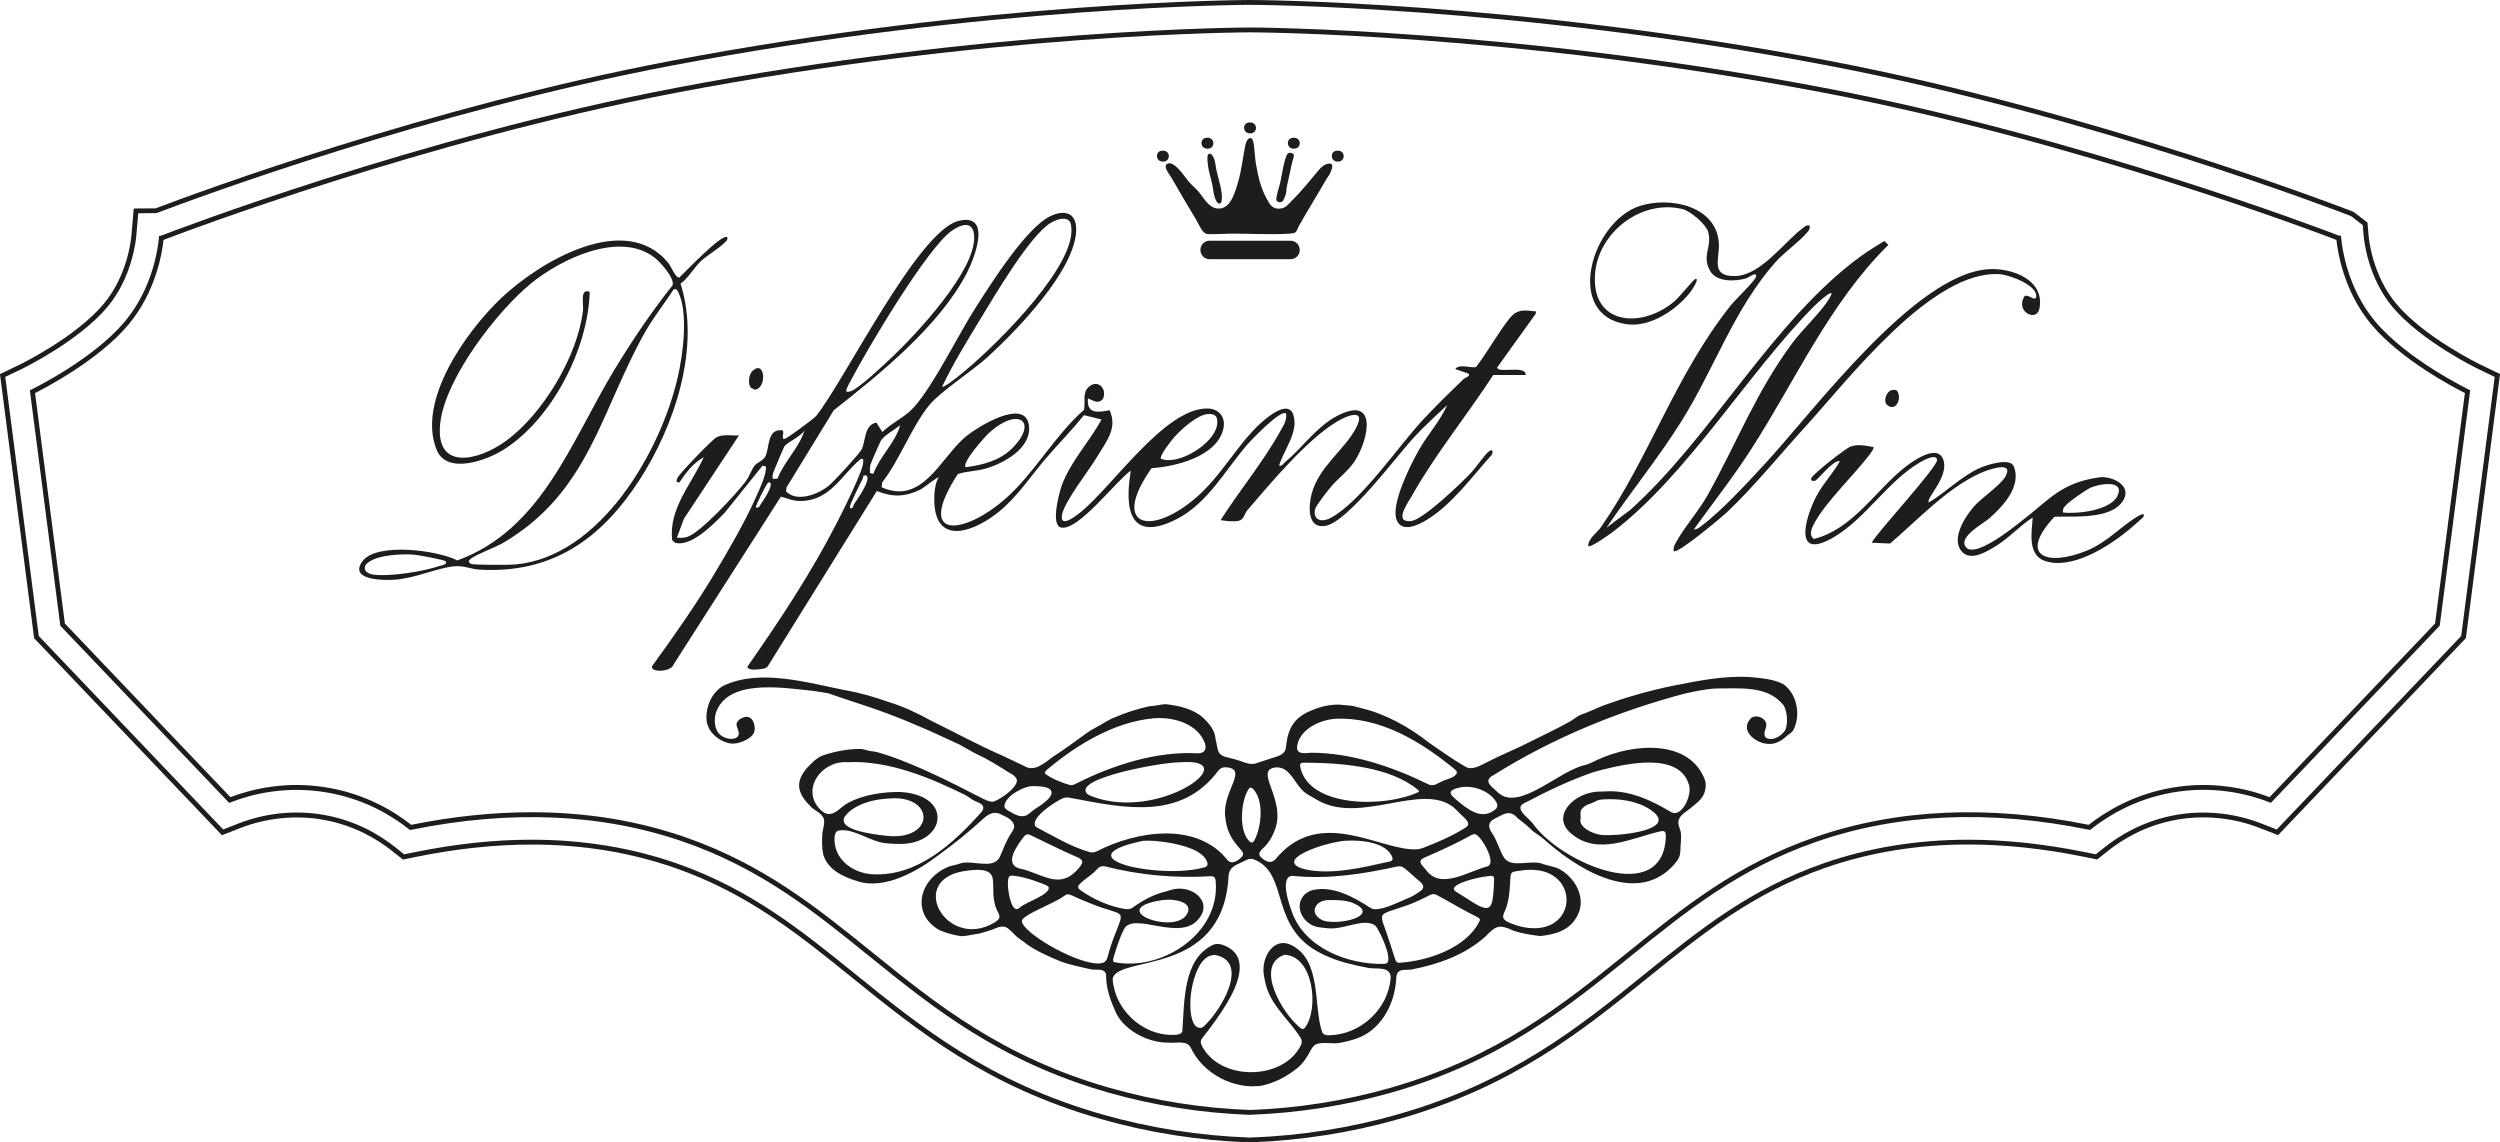
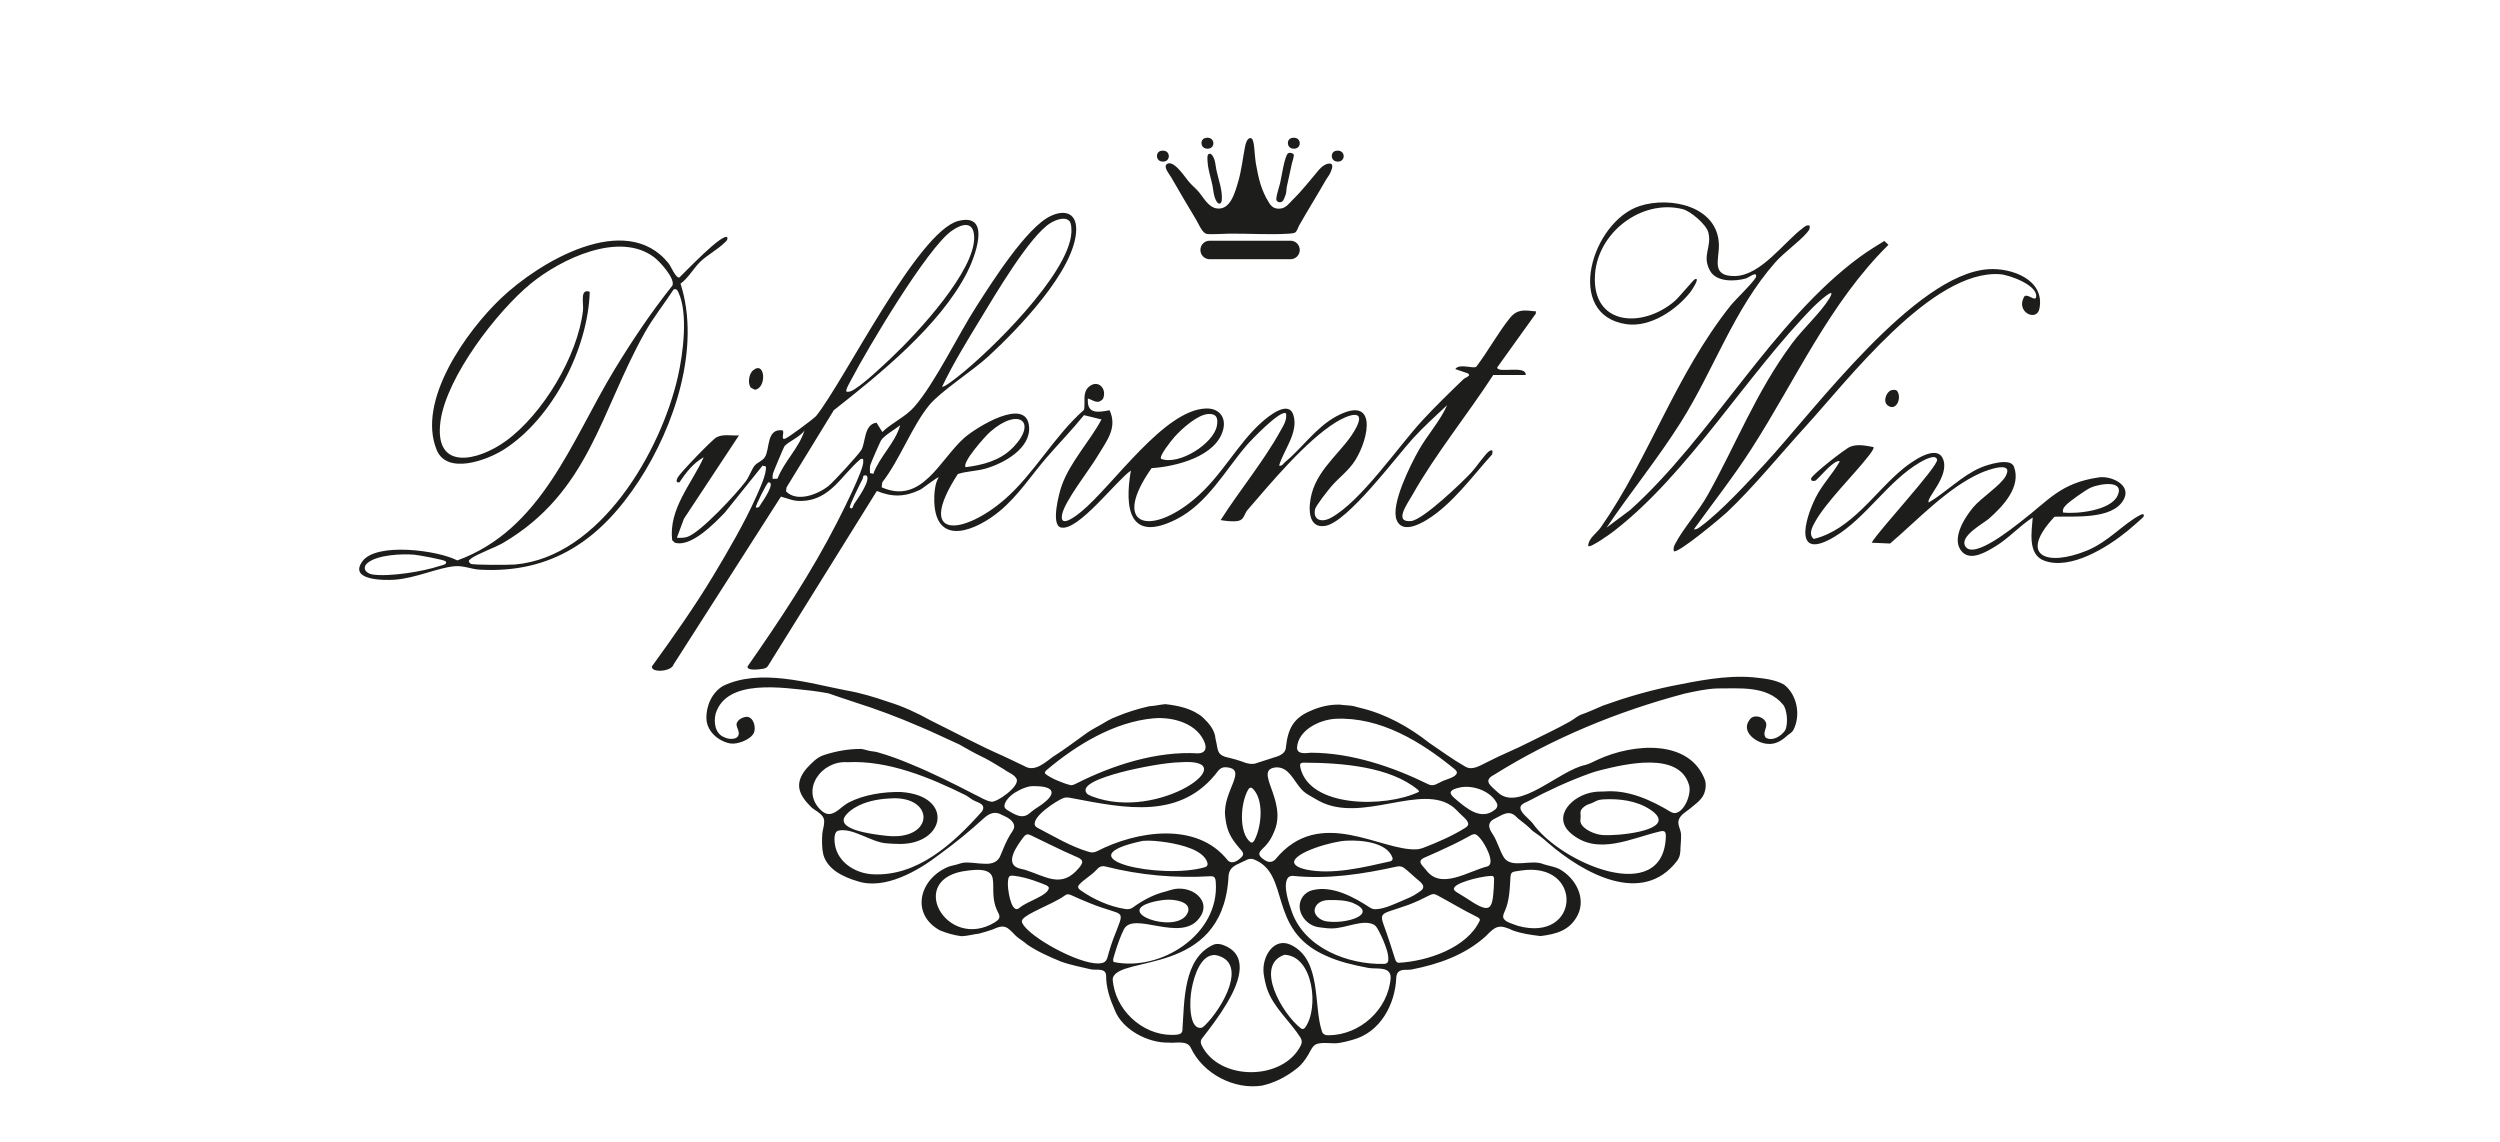
<svg xmlns="http://www.w3.org/2000/svg" id="uuid-6de73dcb-40a1-422d-859c-7de104c12f40" viewBox="0 0 75.35 34.432">
  <g id="uuid-cc799097-b9d7-4021-8634-b4a24e3dfb76">
    <g id="uuid-351ce3a0-0069-4220-814f-e3d3386a3054">
-       <path d="M37.678,34.432l-.036-.001c-1.52-.056-3.019-.292-4.457-.702-3.447-.983-5.511-2.651-7.507-4.265-1.619-1.308-3.148-2.544-5.345-3.308-1.336-.465-2.784-.701-4.304-.701-1.104,0-2.273.124-3.472.368l-.413.084-.33-.262c-.421-.336-1.124-.771-2.079-.939-.827-.145-1.703-.055-2.483.248l-.563.22-.034-.036-5.626-5.902-1.03-7.961.588-.282c.017-.008,1.691-.82,2.541-1.837.711-.85.822-1.927.832-2.047l.071-.824.658-.005c1.34-.509,8.223-3.054,15.53-4.445C29.734.021,37.597,0,37.675,0c.078,0,7.941.021,17.455,1.833,7.939,1.512,15.611,4.476,15.688,4.506l.129.054.408.314.035.4c.01.12.122,1.197.832,2.047.851,1.018,2.525,1.829,2.542,1.837l.587.283-1.029,7.96-.017.017-5.643,5.921-.563-.22c-.779-.303-1.656-.393-2.483-.248-.955.168-1.658.604-2.079.939l-.329.262-.413-.084c-1.2-.244-2.368-.368-3.472-.368-1.52,0-2.968.236-4.304.701-2.197.765-3.726,2-5.345,3.308-1.997,1.614-4.061,3.282-7.507,4.265-1.438.41-2.937.646-4.456.702l-.03.001h0ZM16.029,25.309c1.537,0,3.001.239,4.352.709,2.221.773,3.76,2.016,5.389,3.333,1.985,1.604,4.037,3.263,7.455,4.238,1.426.407,2.914.641,4.422.696h.055c1.508-.055,2.995-.289,4.422-.696,3.418-.975,5.47-2.634,7.455-4.238,1.629-1.317,3.168-2.56,5.389-3.333,1.351-.47,2.816-.709,4.352-.709,1.114,0,2.292.125,3.501.371l.346.07.276-.22c.435-.346,1.16-.795,2.145-.969.853-.15,1.757-.057,2.561.256l.472.184,5.559-5.832,1.01-7.808-.491-.237c-.017-.008-1.716-.829-2.591-1.875-.739-.884-.855-2.003-.866-2.128l-.029-.336-.349-.269-.101-.04c-.076-.03-7.736-2.989-15.662-4.499C45.603.167,37.754.146,37.675.146c-.078,0-7.928.021-17.427,1.83-7.318,1.394-14.21,3.946-15.518,4.443l-.025.005-.538.004-.06.692c-.011.125-.126,1.244-.866,2.128-.873,1.045-2.573,1.867-2.59,1.875l-.493.237,1.01,7.808,5.559,5.832.472-.184c.804-.313,1.708-.406,2.561-.256.985.173,1.71.623,2.145.969l.276.22.346-.07c1.209-.246,2.387-.371,3.501-.371" fill="#1d1d1b" />
-       <path d="M37.678,33.602c-1.459-.053-2.892-.279-4.265-.67-3.284-.937-5.282-2.551-7.213-4.112-1.677-1.355-3.26-2.635-5.594-3.447-2.448-.852-5.211-.974-8.214-.362l-.033.007-.027-.021c-.497-.396-1.325-.909-2.452-1.107-1.24-.218-2.276.038-2.927.292l-.046.018-.034-.036-5.055-5.304-.918-7.097.048-.023c.018-.009,1.854-.899,2.818-2.053.855-1.023,1.002-2.269,1.022-2.508l.006-.07.052-.002c.34-.132,7.766-2.981,15.53-4.46,9.438-1.798,17.222-1.818,17.3-1.818.078,0,7.862.021,17.3,1.818,7.74,1.474,15.144,4.311,15.527,4.458l.055-.002.006.075c.021.239.167,1.484,1.022,2.508.964,1.154,2.8,2.044,2.818,2.053l.048.023-.918,7.097-.017.017-5.072,5.322-.046-.018c-.651-.254-1.688-.51-2.927-.292-1.127.198-1.955.712-2.452,1.107l-.027.021-.033-.007c-3.003-.612-5.767-.49-8.215.362-2.334.812-3.917,2.092-5.594,3.447-1.932,1.561-3.929,3.176-7.213,4.112-1.373.392-2.806.617-4.259.67M16.021,24.481c1.642,0,3.191.251,4.633.753,2.358.821,3.951,2.108,5.638,3.471,1.92,1.552,3.906,3.157,7.161,4.085,1.361.388,2.783.612,4.225.665,1.436-.053,2.858-.276,4.219-.665,3.255-.929,5.241-2.534,7.161-4.085,1.687-1.363,3.28-2.651,5.638-3.471,2.464-.857,5.242-.983,8.258-.374.513-.403,1.354-.916,2.491-1.116,1.244-.219,2.289.028,2.96.282l4.988-5.234.899-6.945c-.298-.15-1.923-.995-2.82-2.068-.843-1.008-1.019-2.225-1.052-2.548-.619-.238-7.885-2.995-15.474-4.44-9.424-1.795-17.195-1.816-17.272-1.816-.077,0-7.849.021-17.272,1.816-7.589,1.445-14.856,4.203-15.474,4.44-.034.332-.212,1.543-1.052,2.548-.896,1.073-2.521,1.918-2.82,2.068l.899,6.945,4.989,5.234c.671-.255,1.715-.501,2.96-.282,1.137.2,1.978.712,2.491,1.116,1.251-.253,2.461-.379,3.625-.379" fill="#1d1d1b" />
      <path d="M45.009,11.299c-.779,1.2-1.743,2.383-2.444,3.626-.144.256-.572.833-.033.779.359-.036,1.533-1.162,1.82-1.47.126-.135.414-.555.529-.634.04-.028.099-.049.103.002l-.009.092c-.603.663-1.199,1.502-1.971,1.974-.251.154-.744.4-.907.011-.194-.464.419-1.677.67-2.12.262-.461.635-.862.85-1.349-.349.328-.714.656-1.037,1.011-.505.555-1.962,2.514-2.633,2.629-.557.095-.511-.604-.413-.971.22-.827,1.001-1.322,1.344-1.994.311-.608-.302-.353-.614-.159-.91.564-1.952,1.821-2.665,2.646-.1.116-.099.293-.279.328-.15.029-.377.003-.53-.024.557-.878,1.287-1.76,1.788-2.663.095-.171.216-.343.184-.549-.144-.151-1.07.818-1.19.959-.65.759-1.183,1.758-2.12,2.23-1.408.709-1.568-.313-1.368-1.469-.424.282-1.599,1.851-2.113,1.713-.303-.081-.054-1.031.031-1.266.257-.715.84-1.322,1.197-1.989l-.528-.129c-.36.446-.766.86-1.14,1.294-.465.541-.831,1.119-1.393,1.591-.693.58-1.926,1.117-1.979-.27-.008-.209.016-.576.134-.739-.029-.028-.477.331-.563.373-.454.218-.837.227-1.302.036l-3.27,5.255c-.035.063-.081.089-.151.102-.105.02-.504.074-.475-.069.973-1.394,1.919-2.82,2.695-4.337.153-.3.819-1.611.791-1.84-.009-.073.023-.089-.076-.076-.579.483-.906,1.234-1.77,1.266-.269.01-.391-.066-.635-.131l-3.236,5.06c-.065.223-.683.256-.652.057.648-.896,1.287-1.799,1.857-2.747.432-.719.945-1.599,1.282-2.359.099-.224.325-.692.295-.919l-.1-.025-1.138,1.416c-.309.32-1.026,1.064-1.511.903l-.076-.076c-.105-.95.587-1.689.953-2.497-.318.177-.536.464-.734.758-.125.019-.083-.086-.049-.15.075-.141,1.042-1.144,1.168-1.209.208-.107.453-.04.676-.057l-1.659,2.513-.212.572c.103.005.205.008.306-.023.4-.123,1.485-1.299,1.766-1.673.118-.157.179-.368.276-.483.078-.093.228-.132.305-.251.155-.242.039-.873.532-.807.069.048-.066.298.075.252.103-.034.836-.581.936-.683.861-1.076,3.059-5.564,4.286-5.88,1.03-.265.489,1.123.256,1.571-.829,1.598-2.613,3.035-4.009,4.134l-1.423,2.323-.016.121c.328.343.967.091,1.286-.168.155-.125.904-.941.987-1.086.13-.226.073-.766.454-.815l.176.281c.288-.283.693-.451.961-.757.624-.713,1.321-2.172,1.875-3.031.454-.705,1.505-2.377,2.235-2.722.412-.195.78-.106.772.414-.02,1.212-1.788,3.027-2.655,3.823-.469.43-1.433,1.047-1.774,1.463-.525.64-.892,1.655-1.417,2.327l-.018.149c1.215.539,1.757-.844,2.493-1.492.349-.307,1.867-1.256,1.95-.343.06.662-.757,1.11-1.302,1.269-.279.081-.57.077-.845.166-1.301,2.01.171,1.844,1.417.76.883-.768,1.494-1.913,2.387-2.695.047-.233-.06-.512.144-.692.27-.239.561.05.427.362-.16.179-.288.04-.455-.012-.037.477.3.423.655.355.245.544-.096.929-.362,1.38-.253.428-.993,1.355-1.071,1.765-.083.44.441.025.575-.085.969-.799,2.5-3.081,3.769-3.113.375-.01.603.251.515.621-.197.826-1.431,1.131-2.161,1.177-1.228,1.742-.069,2.07,1.288.934.827-.692,1.302-1.675,2.039-2.325.206-.181.805-.672.948-.206.159.519-.292,1.048-.432,1.52.095.022.12-.054.177-.101.512-.423.943-1.059,1.549-1.384,1.234-.662,1.0.637.568,1.327-.198.315-.492.519-.725.792-.095.112-.463.576-.485.681-.07.331.198.408.468.264.908-.485,2.028-2.141,2.771-2.945.382-.413.831-.851,1.239-1.242.045-.043.256-.103.121-.174l-.373-.126c.124-.183.537,0,.633-.071.356-.47.646-1.009,1.013-1.469.197-.246.393-.247.706-.206.07.009.087-.028.074.075l-1.162,1.62c-.001.195.879-.084.859.228h-.986 0ZM32.227,6.658c-.14-.14-.408-.027-.551.056-.629.365-1.718,2.232-2.138,2.92-.401.657-.811,1.327-1.142,2.019.041.043.418-.257.479-.305.979-.764,3.331-3.081,3.416-4.325.007-.097.005-.297-.063-.366M25.514,11.805c.1.015.17-.027.25-.078.333-.215.816-.675,1.116-.958.738-.697,2.531-2.615,2.481-3.644-.023-.48-.378-.379-.678-.167-.74.521-2.536,3.549-3.017,4.469-.034.066-.197.335-.152.378M36.419,12.478c-.326.016-.807.452-1.02.692-.081.091-.47.57-.405.659.538.208,1.588-.459,1.684-.999.039-.219-.004-.365-.259-.352M29.104,14.081c.498-.061,1.021-.195,1.39-.557.81-.795.224-1.279-.655-.504-.139.122-.855.921-.735,1.061M26.321,14.283c.191-.525.664-.936.81-1.467-.148.122-.483.307-.577.459-.034.055-.306.679-.322.74-.021.078-.011.163-.011.242l.1.025h0ZM23.433,14.428c.199-.519.661-.939.815-1.46-.108.193-.518.354-.609.491-.024.037-.33.765-.341.81-.013.055-.016.11-.011.165,0,0,.145-.007.145-.007ZM26.12,14.334c-.138-.027-.086.036-.122.103-.056.102-.413.822-.383.858.08.097.108-.076.125-.1.099-.15.51-.714.38-.86M22.782,15.295c.107.023.115-.054.16-.117.031-.044.454-.653.219-.64-.042.002-.408.727-.379.758" fill="#1d1d1b" />
      <path d="M54.542,6.798c.017.097-.015.137-.072.206-.227.273-.694.598-.965.906-1.253,1.424-1.842,3.221-2.836,4.802-.691,1.1-1.52,2.115-2.246,3.19l.709-.53c2.466-2.212,4.289-5.7,6.932-7.634.234-.172.483-.322.729-.475l.125.116c-1.775,1.752-2.792,4.066-4.125,6.142-.54.841-1.155,1.624-1.74,2.432.093.012.159-.051.227-.102.608-.45,1.407-1.321,1.93-1.888,1.467-1.591,4.505-5.702,6.719-5.849.703-.047,1.708.314,1.54,1.186-.081.42-.745.096-.449-.374.109-.074.329.179.35.02.047-.35-.805-.66-1.088-.681-2.046-.147-4.588,3.194-5.858,4.584-.762.834-1.568,1.831-2.383,2.599-.13.123-1.497,1.272-1.594,1.162-.017-.096.006-.148.049-.229.238-.455.695-.964.971-1.457.878-1.567,1.453-3.099,2.551-4.581.324-.437.872-.933,1.123-1.356.256-.432-.394.17-.478.255-2.015,2.046-3.767,5.02-6.012,6.759-.094.073-.715.523-.782.457-0-.232.259-.392.376-.559,1.475-2.119,2.243-4.588,3.923-6.699.123-.154.739-.748.759-.859.033-.184-.232.031-.303.051-.333.094-.891.116-1.084-.232-.257-.463.066-.709-.053-1.161-.063-.238-.539-.639-.771-.696-1.249-.31-2.569.713-2.644,1.988-.09,1.527,1.431,1.615,2.402.785.124-.106.565-.641.606-.658.186-.081-.094.336-.127.379-.424.545-1.216,1.079-1.935.974-1.891-.277-1.044-3.098.408-3.564.923-.296,2.359.008,2.382,1.179.008.437-.248.947.486.934.779-.014,1.49-1.04,2.046-1.448.069-.051.102-.095.204-.073" fill="#1d1d1b" />
      <path d="M21.922,7.152c.018.089-.045.125-.1.178-.205.197-.514.366-.711.554-.198.189-.365.497-.6.666.618,1.918-.185,4.299-1.248,5.933-1.15,1.766-2.619,2.808-4.802,2.687-.257-.014-.484-.127-.756-.104-.508.043-1.184.365-1.819.407-.324.021-1.384.019-.962-.557.423-.577,2.272-.332,2.859-.025,2.555-.93,3.436-3.604,4.73-5.738.535-.883,1.112-1.74,1.755-2.549.085-.207-.371-.712-.545-.845-1.056-.808-2.821.052-3.718.783-1.027.838-2.546,2.82-2.728,4.151-.207,1.52,1.126,1.209,1.966.601,1.118-.81,2.174-2.572,2.329-3.943.023-.201-.102-.673.203-.555-.05,1.712-1.124,3.818-2.584,4.75-.508.324-1.718.775-2.029.015-.607-1.483.898-3.578,1.931-4.564,1.145-1.093,3.764-2.669,5.058-1.061.069.086.217.452.325.428.15-.137,1.297-1.354,1.445-1.212M20.305,8.72c-.288.443-.621.856-.88,1.32-1.326,2.368-1.667,4.79-4.253,6.318-.249.147-.806.342-.983.483-.078.063-.078.085-.003.15.05.044,1.179.037,1.339.023,2.564-.228,4.396-3.409,4.907-5.664.153-.676.318-1.908.013-2.543-.033-.069-.055-.104-.139-.087M13.426,16.915c-.042-.044-.821-.187-.942-.197-.373-.03-1.099.002-1.399.244-.181.146-.07.32.144.353.495.077,1.529-.09,2.016-.255.03-.01.276-.048.18-.146" fill="#1d1d1b" />
      <path d="M56.464,13.475c.037.041-.116.229-.153.277-.452.581-1.271,1.375-1.608,1.983-.081.146-.204.372-.037.509,1.14-.276,1.837-1.414,2.684-2.11.248-.204,1.016-.77,1.211-.304.216.517-.525,1.189-.428,1.314.522-.307.998-.806,1.557-1.047.203-.088.905-.318,1.011-.031.227.608-.336,1.196-.747,1.56-.171.152-.92.541-.713.849.256.382,1.413-.559,1.668-.754.852-.651,1.187-1.165,2.36-1.334.353-.051.998.224.732.684-.346.599-1.496.482-2.077.503-1.107,1.183-.237,1.516.972,1.022.656-.268,1.083-.796,1.608-1.073.076-.04.137-.036.101.05-.012.03-.415.375-.482.429-.604.492-1.714,1.192-2.512.896-.503-.186-.377-.881-.345-1.3-.384.242-.709.612-1.096.851-.277.171-.758.473-1.029.187-.351-.371.062-1.022.329-1.342.242-.29.83-.665.98-.942.263-.486-.553-.185-.753-.096-1.011.451-1.898,1.417-2.73,2.126l-.555-.025c.187-.344,2.012-2.304,1.972-2.502-.039-.196-.435.033-.522.084-.955.558-1.618,1.667-2.567,2.237-1.229.738-.922-.476-.571-1.178.2-.4.51-.708.728-1.093-.089-.045-.263.123-.328.178-.075.063-.379.396-.406.404-.058.018-.154.021-.126-.076.053-.126,1.025-.89,1.177-.948.232-.087.462-.029.694.011M62.179,15.447c.43.051,1.437-.062,1.643-.506.227-.488-.536-.362-.803-.246-.146.063-.672.432-.768.547-.057.068-.089.109-.072.206" fill="#1d1d1b" />
      <path d="M22.696,11.163c.375-.312.419.549.052.583l-.121-.064c-.098-.135-.053-.418.069-.519" fill="#1d1d1b" />
      <path d="M57.004,11.762c.055-.016.123-.021.171.014.161.212-.026.647-.286.438-.146-.117-.032-.409.115-.452" fill="#1d1d1b" />
      <path d="M38.896,7.813h-2.437c-.154,0-.279-.125-.279-.279,0-.154.125-.279.279-.279h2.437c.154,0,.279.125.279.279,0,.154-.125.279-.279.279" fill="#1d1d1b" />
      <path d="M37.676,4.161c.095-.017.117.194.125.279.013.127.03.371.054.505.081.445.152.775.391,1.162.088.143.189.201.364.177.151-.021.249-.16.348-.258.289-.283.536-.602.796-.909.074-.088.234-.218.357-.181.106.032-.007.261-.04.322-.03.054-.071.1-.101.152-.265.465-.549.918-.813,1.384-.037.066-.065.188-.133.22-.033.016-.132.026-.173.029-.572.037-1.213-.006-1.794-.001-.141.001-.288.016-.428.014-.077-.001-.233.013-.296-.02-.116-.061-.214-.301-.281-.413-.255-.425-.507-.85-.753-1.28-.045-.079-.234-.3-.14-.389.078-.073.192-.011.258.043.175.142.274.308.41.474.092.112.229.219.322.335.133.165.277.434.511.474.422.073.561-.479.654-.787.107-.356.142-.724.214-1.086.016-.078.056-.229.148-.245" fill="#1d1d1b" />
      <path d="M38.854,4.608c.044-.01.126.01.14.057.014.049-.042.196-.055.256-.05.235-.105.47-.154.705-.016.074-.009.153-.032.233-.011.039-.062.165-.085.193-.063.08-.209.046-.201-.062.011-.14.09-.353.122-.498.044-.202.072-.407.124-.609.015-.058.061-.221.101-.253.012-.01.025-.019.041-.023" fill="#1d1d1b" />
      <path d="M36.454,4.633c.037-.006.071.029.09.057.091.136.088.292.119.437.058.276.193.631.161.912-.012.104-.088.136-.147.046-.098-.147-.102-.333-.134-.497-.037-.187-.11-.411-.135-.597-.01-.072-.023-.222-.012-.29.006-.036.024-.059.059-.068" fill="#1d1d1b" />
      <path d="M40.268,4.545c.304-.056.307.37.013.322-.181-.029-.19-.29-.013-.322" fill="#1d1d1b" />
      <path d="M38.944,4.156c.304-.056.307.37.013.322-.181-.029-.19-.29-.013-.322" fill="#1d1d1b" />
      <path d="M36.34,4.156c.304-.056.307.37.013.322-.181-.029-.19-.29-.013-.322" fill="#1d1d1b" />
      <path d="M34.998,4.545c.304-.056.307.37.013.322-.181-.029-.19-.29-.013-.322" fill="#1d1d1b" />
-       <path d="M37.624,3.695c.304-.056.307.37.013.322-.181-.029-.19-.29-.013-.322" fill="#1d1d1b" />
      <path d="M53.208,22.224c.197.138.477-.034.593-.207.105-.19.063-.651-.068-.789-.483-.575-1.314-.473-1.993-.478-.325.015-.646.086-.964.155-2.022.537-3.979,1.341-5.748,2.449-.356.184-.067.348.108.521.637.619,1.851-.66,2.653-.821.13-.036.239-.1.365-.157,1.086-.503,2.789-.625,3.24.631.023.094.02.196-.001.292-.055.266-.267.388-.46.554-.111.09-.263.172-.323.306-.079.157.053.312.056.471.006.131-.009.263-.016.394 0.0.155-.014.289-.11.41-1.034,1.342-2.783.4-3.89-.558-.142-.133-.303-.248-.46-.355-.139-.146-.296-.263-.453-.386-.216-.249-.397-.137-.639-.006-.284.125-.251.287-.098.508.138.219.196.475.333.695.243.339.819.028,1.199.197.163.052.342.072.49.156.462.267.778.844.539,1.356-.233.477-.643.591-1.131.651-.277-.034-.554-.071-.821-.165-.422-.198-.52-.15-.831.172-.633.569-1.424.843-2.241,1.002-.123.021-.285-.021-.387.068-.041.037-.059.096-.066.16-.029.818-.478,1.666-1.318,1.89-.124.037-.253.069-.381.091-.224.042-.484-.033-.694.033-.127.042-.187.197-.251.308-.094.16-.201.313-.348.427-.31.248-.663.433-1.053.521-.845.133-1.786-.36-2.151-1.144-.115-.233-.455-.126-.67-.152-.616.016-1.396-.391-1.621-.986-.145-.326-.261-.675-.259-1.035-.012-.243-.301-.153-.459-.187-.302-.074-.612-.128-.905-.236-.348-.143-.704-.299-1.017-.513-.094-.086-.205-.148-.304-.229-.074-.064-.144-.152-.224-.217-.164-.16-.332-.085-.512-.006-.136.044-.269.09-.409.124-.176.02-.354.074-.53.078-.224-.028-.445-.093-.652-.177-.872-.483-.631-1.508.202-1.891.096-.049.202-.063.3-.09.078-.02.152-.052.233-.06.197-.013.41.031.61.034.231.015.422-.052.495-.278.081-.197.16-.392.268-.578.045-.079.122-.16.133-.252.007-.192-.217-.297-.368-.364-.204-.122-.38-.049-.542.097-.432.394-.876.758-1.347,1.098-.636.492-1.649,1.076-2.465.803-.422-.123-.908-.35-1.032-.808-.045-.202-.041-.421-.029-.625.014-.12.057-.241.057-.362.004-.226-.251-.309-.391-.437-.374-.374-.523-.701-.146-1.16.155-.164.313-.342.533-.411.357-.116.74-.187,1.12-.183.087.009.166.043.256.06.081.016.165.018.244.042.336.095.666.217.988.353.666.273,1.297.59,1.936.92.165.072.32.189.5.215.145.034.86-.454.76-.685-.071-.141-.252-.191-.372-.285-.244-.146-.493-.307-.752-.425-.205-.1-.404-.218-.604-.33-.412-.183-.79-.373-1.196-.54-.639-.278-1.291-.522-1.955-.733-.263-.088-.534-.175-.794-.268-.157-.033-.299-.048-.48-.076-.886-.09-2.584-.382-2.918.688-.065.262-.018.601.255.71.171.091.509.081.43-.191-.022-.089-.075-.157-.049-.234.043-.112.18-.181.296-.189.204-.007.301.322.214.495-.109.202-.499.343-.706.308-.362-.068-.71-.369-.718-.752-.013-.384.17-.787.501-.982,1.112-.537,2.562-.089,3.698.132.437.074.865.204,1.284.349.446.136.87.335,1.278.561.73.359,1.443.747,2.19,1.073.209.101.417.195.624.297.319.2.628-.105.875-.281.347-.219.677-.472,1.012-.711.146-.103.298-.178.451-.266.142-.087.284-.17.441-.227.32-.137.655-.238.994-.315.161-.007.326-.05.483-.063.393.043.824.135,1.131.401.186.178.361.375.382.644.092.367.012.495.441.58.121.029.229.061.342.1.153.061.322.114.483.042.183-.061.361-.118.544-.175.151-.043.313-.129.313-.307.06-.545.229-.874.753-1.088.269-.122.564-.188.86-.183.137.02.292.019.421.044.075.018.147.045.223.059.757.182,1.454.572,2.063,1.051.355.237.691.491,1.063.702.234.157.49-.038.706-.135.402-.21.829-.374,1.231-.582.411-.21.831-.399,1.233-.627.112-.062.212-.152.329-.205.231-.079.451-.184.675-.278.667-.241,1.349-.439,2.043-.585.797-.157,1.626-.333,2.449-.27.327.034.668.06.959.22.407.31.515.946.278,1.384-.044.065-.11.103-.177.154-.161.153-.365.278-.597.25-.335-.019-.813-.368-.539-.724.122-.19.448-.091.501.107.03.129-.114.291-.022.415l.001.001v-0ZM34.768,21.65c-1.183.107-2.322.799-3.21,1.549-.038.033-.094.082-.048.126.151.129.546.29.755.338.059.01.125-.023.182-.052,1.099-.554,2.413-.979,3.664-.905.195-.005.263-.122.206-.301-.215-.595-.95-.805-1.546-.755l-.002 0h0ZM40.241,21.665c-.49.033-1.121.347-1.149.875.009.209.274.157.416.147,1.217,0,2.466.422,3.547.954.069.032.143.033.213.004.069-.027.131-.068.199-.097.134-.066.416-.116.444-.257.003-.041-.036-.082-.069-.109-1.007-.827-2.245-1.585-3.599-1.517l-.002 0h0ZM25.54,22.973c-.783-.057-1.416.828-.813,1.432.176.177.335.165.532.016.106-.079.2-.168.314-.23.457-.239,1.052-.33,1.577-.32,1.634.106,1.343,1.624-.105,1.564-.111-.002-.21-.007-.316-.017-.463-.023-1.042-.492-1.475-.379-.157.066-.098.421-.06.543.142.457.614.733,1.078.767,1.367.087,2.457-.92,3.312-1.878.067-.081.077-.177-.017-.24-.068-.049-.172-.077-.253-.125-.076-.044-.139-.102-.212-.14-1.057-.523-2.327-1.057-3.559-.993h-.003 0ZM35.6,22.973c-.471.009-1.256.159-1.799.299-.671.177-1.243.404-1.044.643.033.035.078.056.152.086,2.032.783,4.645-1.16,2.693-1.028,0,0-.002,0-.002,0ZM39.199,23.017c-.022.024-.015.079-.006.116.272,1.217,2.559,1.218,3.572.734.008-.018-.005-.04-.031-.064-.843-.698-2.29-.811-3.423-.816-.038-.001-.092.002-.112.028l-.001.001h0ZM46.189,24.806c.831,1.201,3.955,2.545,4.02.402.001-.052-.006-.098-.024-.126-.026-.043-.085-.039-.131-.028-.888.202-1.917.762-2.721.05-.563-.502.063-1.145.711-1.232.104-.016.209-.014.312-.017.729-.06,1.424.268,2.011.622.038.019.078.031.117.03.291-.029.509-.595.421-.854-.298-1.012-1.921-.626-2.661-.441-.119.03-.228.061-.344.105-.608.219-1.25.513-1.844.833-.076.035-.192.078-.223.154-.059.157.233.355.353.5l.002.002h0ZM36.817,23.149c-.036.017-.067.043-.094.074-1.12,1.503-2.805,1.14-4.437.829-.083-.016-.168-.029-.246.006-.181.07-.957.557-.844.826.014.026.041.047.076.067.5.259.994.561,1.532.72.044.013.093.024.138.02.041-.003.081-.016.12-.034,1.2-.62,3.019-.901,3.939.271.089.093.201.07.305-0.0.072-.053.186-.13.158-.22-.01-.029-.03-.055-.05-.079-.054-.062-.111-.127-.163-.195-.22-.28-.287-.493-.326-.843-.075-.766.724-1.429.008-1.467-.039,0-.078.007-.114.023,0,0-.002.001-.002.001ZM38.483,23.127c-.756.048.327.978-.071,1.916-.069.176-.145.315-.277.457-.067.075-.16.135-.179.224-.012.078.09.152.153.194.112.079.231.086.332-.018,1.34-1.642,3.205-.222,4.279-.303.06-.007.109-.019.174-.042.43-.165.866-.355,1.259-.598.038-.023.079-.053.094-.093.043-.12-.199-.286-.273-.372-.056-.056-.11-.115-.17-.163-.951-.753-2.765.509-4.051-.19-.084-.043-.166-.096-.248-.142-.1-.055-.197-.116-.274-.202-.241-.26-.374-.662-.744-.667h-.002 0ZM31.014,23.706c-.145.032-.282.098-.411.176-.139.085-.331.257-.331.421.006.058.06.095.108.124.187.114.382.23.56.145.054-.025.105-.073.169-.124.05-.04.108-.08.164-.115.581-.371.546-.616-.001-.636-.088-.004-.171-.007-.255.008,0,0-.002 0-.002 0ZM44.039,23.727c-.097.02-.351.069-.313.191.018.059.094.125.147.169.347.296.781.657,1.196.308.061-.05.079-.127.041-.195-.177-.343-.674-.535-1.068-.474,0,0-.002 0-.002 0ZM37.689,23.74c-.031.003-.057.038-.073.067-.234.414-.278,1.289.065,1.57.019.013.038.02.055.017.033-.004.06-.042.076-.074.22-.428.287-1.234-.063-1.558-.02-.016-.041-.024-.06-.022l-.001 0h0ZM26.791,24.067c-.353.019-.73.095-1.036.282-.084.051-.166.114-.233.188-.438.461.767.607,1.183.653.12.015.241.019.366.011,1.113-.087.998-1.244-.276-1.134,0,0-.002 0-.002 0ZM48.324,24.094c-.047.003-.093.008-.138.019-.079.021-.14.066-.213.094-.055.023-.115.037-.167.067-.079.046-.164.117-.17.213-.002.037.004.075.005.112.002.037-.004.075-.008.113-.025.221.343.407.594.447.109.017.201.014.314.012.621-.016,2.015-.219,1.203-.766-.41-.274-.935-.339-1.416-.312l-.002 0h0ZM30.95,25.151c-.037.007-.069.039-.094.07-.225.295-.567.786-.173.941.062.023.14.035.209.053.643.207,1.1.565,1.615-.041.181-.204.136-.271-.099-.365-.115-.05-.23-.101-.345-.155-.328-.152-.658-.319-.983-.474-.039-.019-.085-.038-.127-.03,0,0-.002 0-.002 0ZM44.416,25.145c-.042.006-.085.031-.123.052-.162.091-.33.177-.5.26-.15.073-.302.144-.454.212-.129.058-.257.115-.384.17-.058.027-.138.058-.143.131-.002.036.021.076.051.114.038.047.082.094.122.141.447.605,1.262.033,1.857-.115.229-.096-.074-.66-.218-.829-.053-.061-.125-.152-.206-.138l-.002 0v0ZM34.437,25.345c-2.496.528.586,1.182,1.89.789.056-.02.081-.069.066-.125-.112-.396-.795-.547-1.202-.617-.295-.042-.52-.068-.751-.048l-.002 0ZM40.591,25.338c-.416.009-1.623.362-1.586.663.032.124.241.179.36.207.796.166,1.744-.068,2.531-.246.056-.015.088-.047.075-.103-.154-.467-.928-.544-1.379-.521l-.002 0h0ZM37.666,25.887c-.053.009-.106.035-.155.06-.208.106-.393.151-.459.338-.025.067-.029.163-.032.248-.237,2.88-3.267,2.257-3.48,2.943-.007.065.006.142.018.21.151.882,1.016,1.59,1.918,1.498.078-.006.151-.038.161-.124.062-.884.022-2.161.923-2.581.122-.057.267-.02.382.035.738.335.354,1.198.025,1.743-.207.35-.499.737-.728,1.029-.058.066-.06.145-.018.225.531,1.076,2.454,1.071,2.988-.007.037-.076.035-.157-.01-.227-.311-.493-.821-.912-1.013-1.483-.045-.145-.079-.3-.1-.452-.06-.515.314-1.11.828-.861.93.455.668,1.838.931,2.611.03.091.118.115.21.111.944-.014,1.784-.779,1.859-1.724.001-.046-.003-.09-.018-.128-.101-.22-.431-.136-.663-.18-.457-.088-.881-.185-1.279-.37-1.774-.782-1.038-2.465-2.17-2.902-.036-.013-.075-.018-.116-.011l-.002 0h0ZM36.595,26.437c-.024-.022-.06-.029-.101-.028-1.069.064-2.13-.028-3.175-.293-.131-.03-.203.02-.285.115-.144.154-.36.274-.496.419-.073.074-.045.132.035.186.384.271.87.489,1.339.561.078.014.156.006.222-.038.292-.214.632-.401.992-.487.055-.016.112-.035.168-.051.289-.09.611-.013.799.155.21.189.251.445.047.704-.555.74-1.976-.229-2.264.327-.052.1-.099.218-.141.327-.052.136-.097.276-.139.416-.017.076-.075.188-.028.245,1.407.298,3.198-.828,3.075-2.41-.003-.05-.012-.118-.046-.146l-.001-.001h0ZM42.594,26.998c.035-.02.069-.042.102-.064.09-.063.206-.113.201-.209-.007-.078-.08-.138-.137-.186-.136-.11-.288-.261-.427-.369-.063-.051-.135-.07-.217-.055-1.043.23-2.081.393-3.159.283-.067.001-.116.026-.147.07-.149.241.043.772.133,1.032.398,1.083,1.693,1.579,2.776,1.552.065-.006.109-.028.121-.087.028-.193-.077-.449-.158-.645-.04-.092-.079-.172-.121-.252-.049-.091-.081-.156-.152-.199-.337-.173-.844.113-1.274.114-.087.002-.168-.011-.254-.02-.058-.007-.117-.012-.174-.024-.395-.074-.695-.554-.443-.91.07-.102.184-.176.305-.202.593-.144,1.246.214,1.733.535.029.017.06.03.092.037.242.032.594-.135.817-.229.126-.059.261-.106.381-.172l.002-.001h0ZM29.176,26.239c-1.911.201-.654,2.448.81,1.559.055-.036.104-.073.125-.115.044-.091-.044-.193-.075-.279-.061-.143-.084-.285-.093-.417-.013-.186.003-.353-.019-.484-.04-.341-.467-.296-.746-.265l-.002 0h-0ZM45.558,26.316c-.023.029-.03.078-.033.118-.022.345-.026.715-.175,1.039-.031.068-.07.154-.024.222.056.078.131.099.226.14.057.023.134.05.2.071,1.892.519,1.984-1.967.076-1.666-.067.008-.114.016-.166.025-.04.007-.081.02-.104.05l-.001.001h0ZM30.465,26.395c-.079.016-.081.115-.087.21-.013.172.082.842.286.794.024-.008.049-.026.074-.045.227-.192.847-.358.876-.593-.016-.075-.162-.109-.228-.14-.161-.063-.332-.121-.5-.164-.107-.027-.214-.048-.315-.06-.034-.004-.072-.008-.104-.002l-.002 0h0ZM45.018,26.429c-.02-.034-.053-.03-.102-.028-.335.021-1.161.227-1.092.411.01.026.038.051.073.074.039.026.082.05.138.085.046.028.103.064.153.095.721.484.79.387.834-.304.004-.075.006-.127.008-.194.001-.042.006-.106-.011-.138,0,0-.001-.001-.001-.001ZM32.183,26.954c-.035.001-.065.018-.092.038-.201.148-.518.283-.759.403-.12.058-.233.115-.324.169s-.159.104-.191.149c-.03.042-.019.082.004.125.223.415,1.667,1.21,2.28,1.201.288-.006.26-.156.328-.363.038-.128.079-.25.125-.379.372-.976.375-.636-.696-1.072-.16-.062-.358-.147-.564-.242-.04-.018-.076-.03-.108-.029h-.002ZM43.2,26.949c-.041,0-.084.019-.123.039-.221.114-.398.196-.62.282-1.036.37-.888.124-.568,1.14.057.168.101.306.159.495.016.052.044.104.1.114.882-.047,2.076-.45,2.456-1.282.005-.048-.043-.08-.084-.1-.404-.198-.812-.445-1.2-.653-.037-.02-.078-.037-.118-.036,0,0-.002,0-.002,0ZM35.026,27.131c-.17.025-.333.056-.492.124-.775.34,1.062.913,1.278.215.05-.215-.171-.298-.373-.335-.143-.024-.276-.023-.41-.004l-.002 0h0ZM40.063,27.128c-.176-.002-.368.062-.427.239-.069.192.14.366.325.4.589.103,1.627-.212.807-.556-.219-.08-.47-.089-.702-.083,0,0-.003 0-.003 0ZM36.638,28.786c-.445-.04-.653.638-.721,1.023-.068.322-.096,1.233.295,1.168.038-.012.078-.046.108-.077.531-.521,1.321-1.907.32-2.114l-.002-0ZM38.712,28.778c-.915.315-.065,1.782.495,2.215.048.034.09.026.127-.02.426-.572.256-2.16-.619-2.196l-.002 0h0Z" fill="#1d1d1b" />
    </g>
  </g>
</svg>